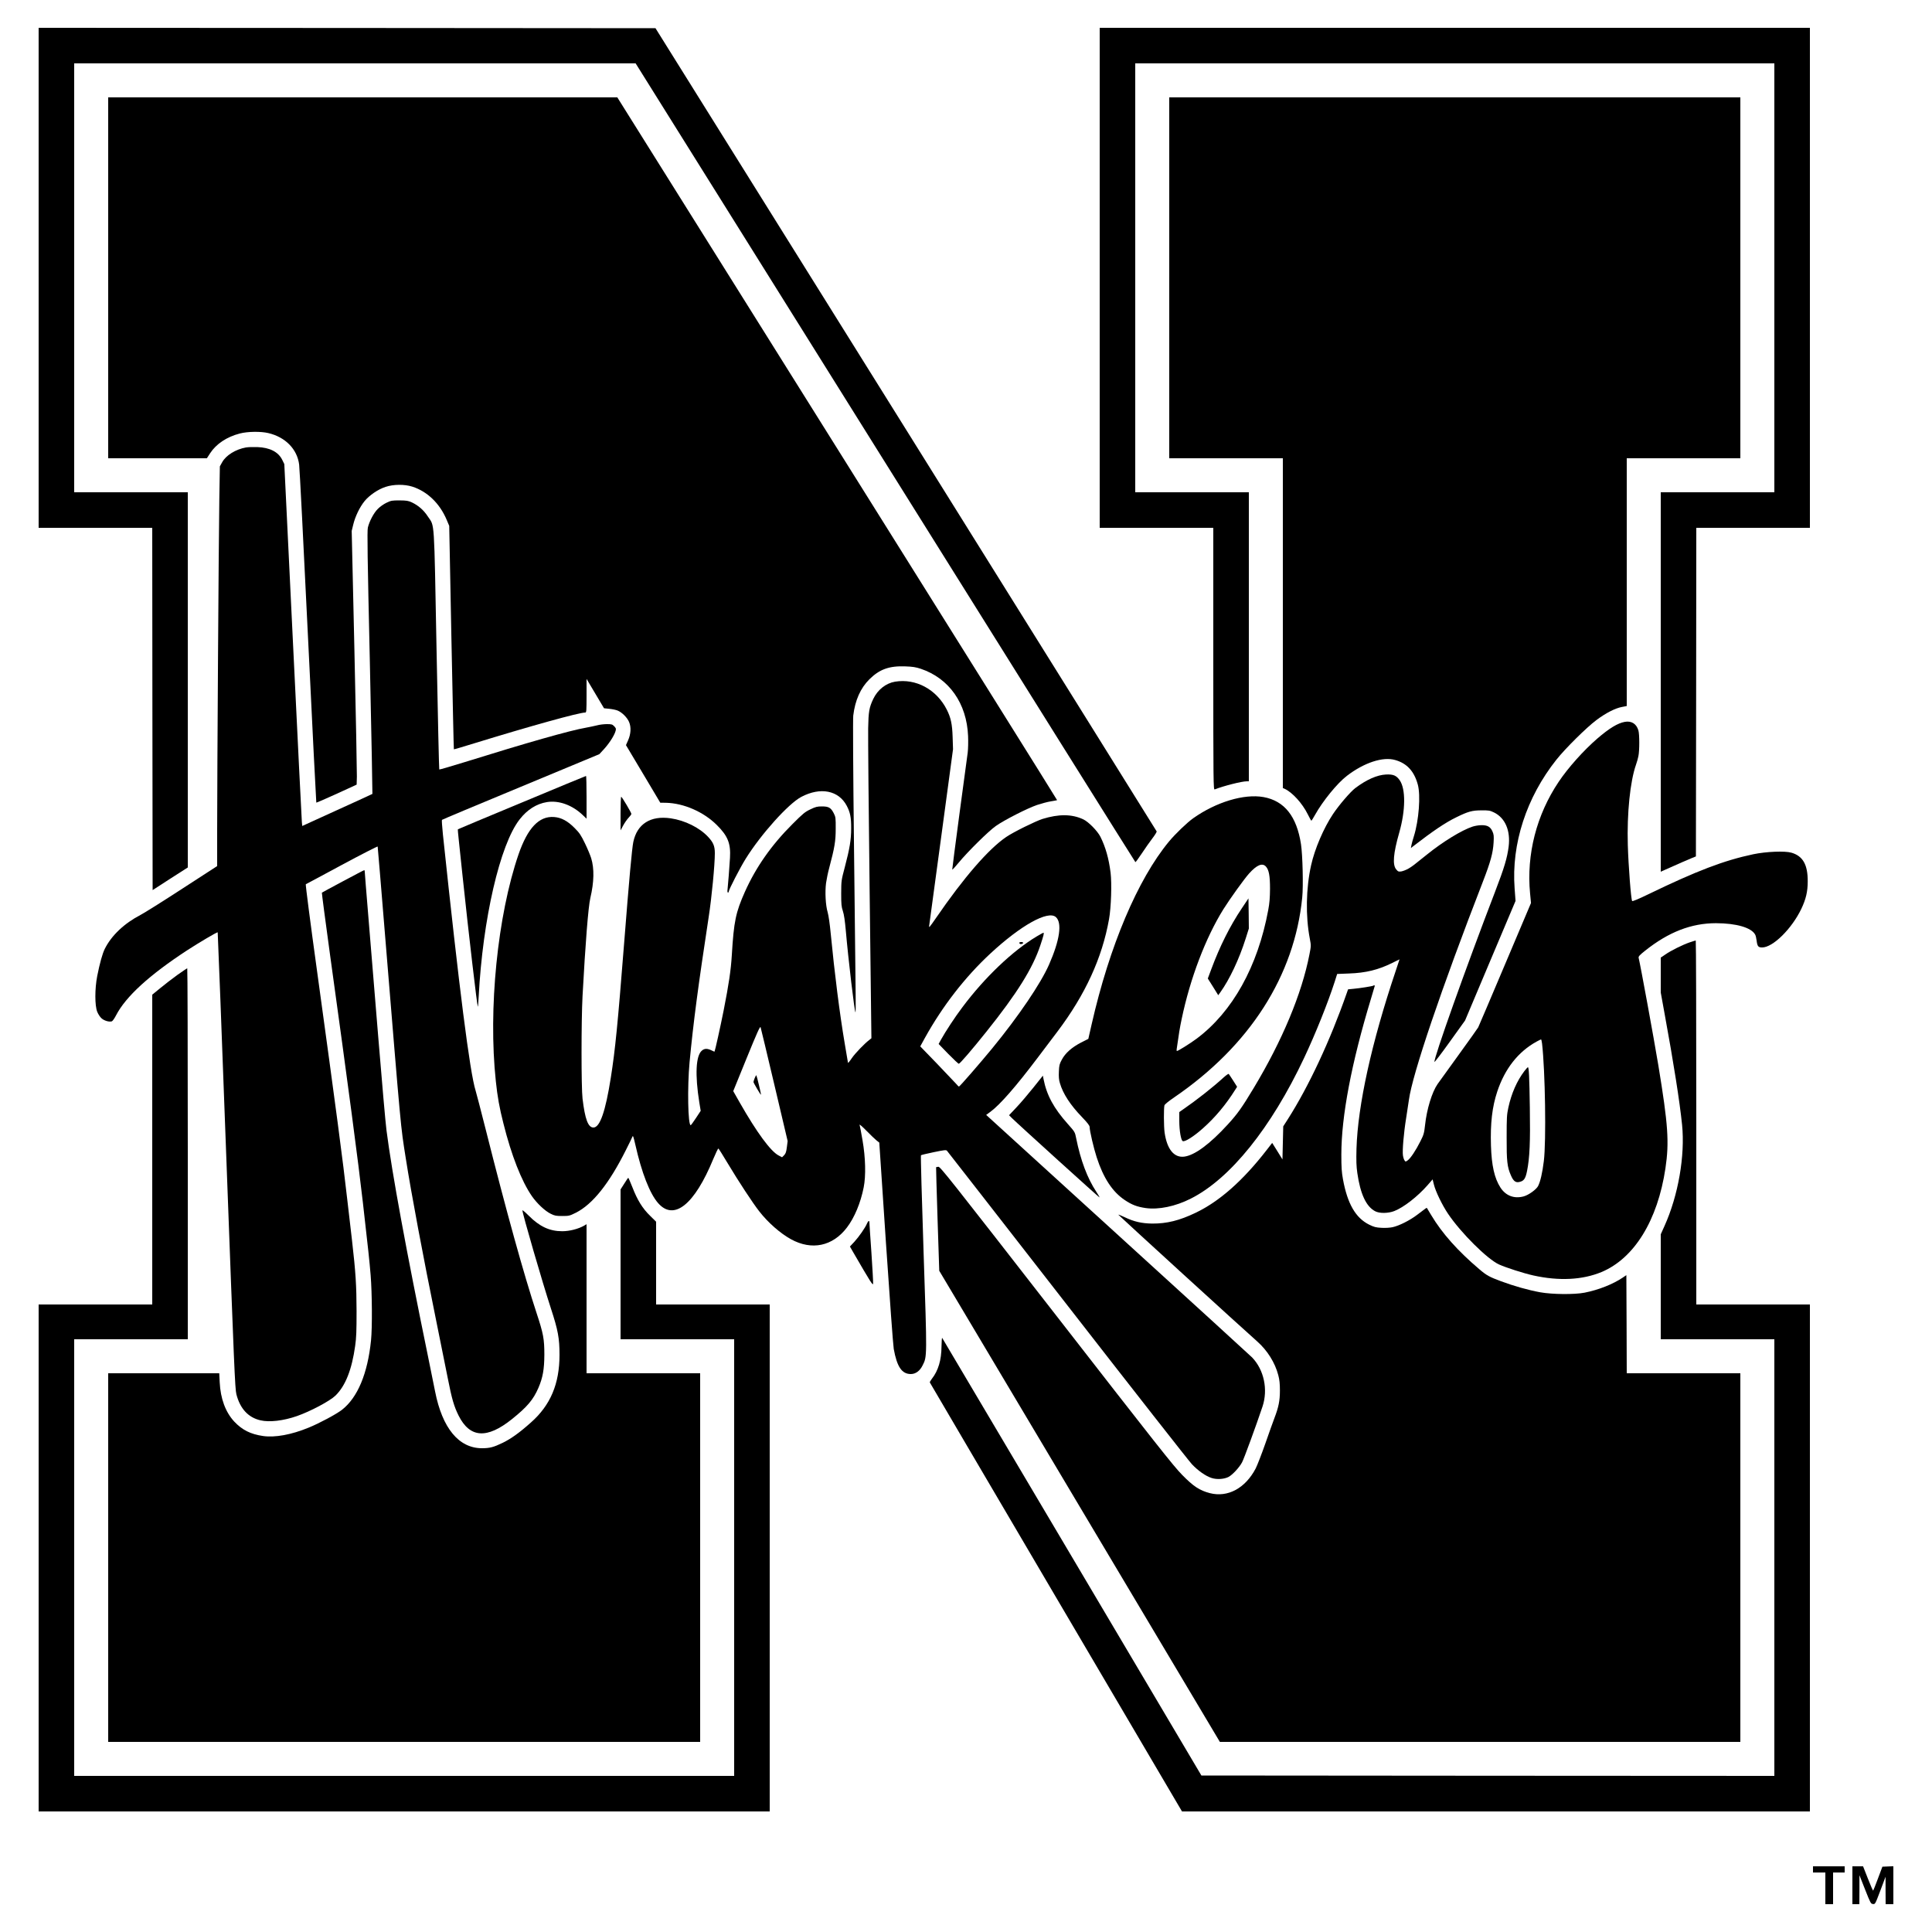
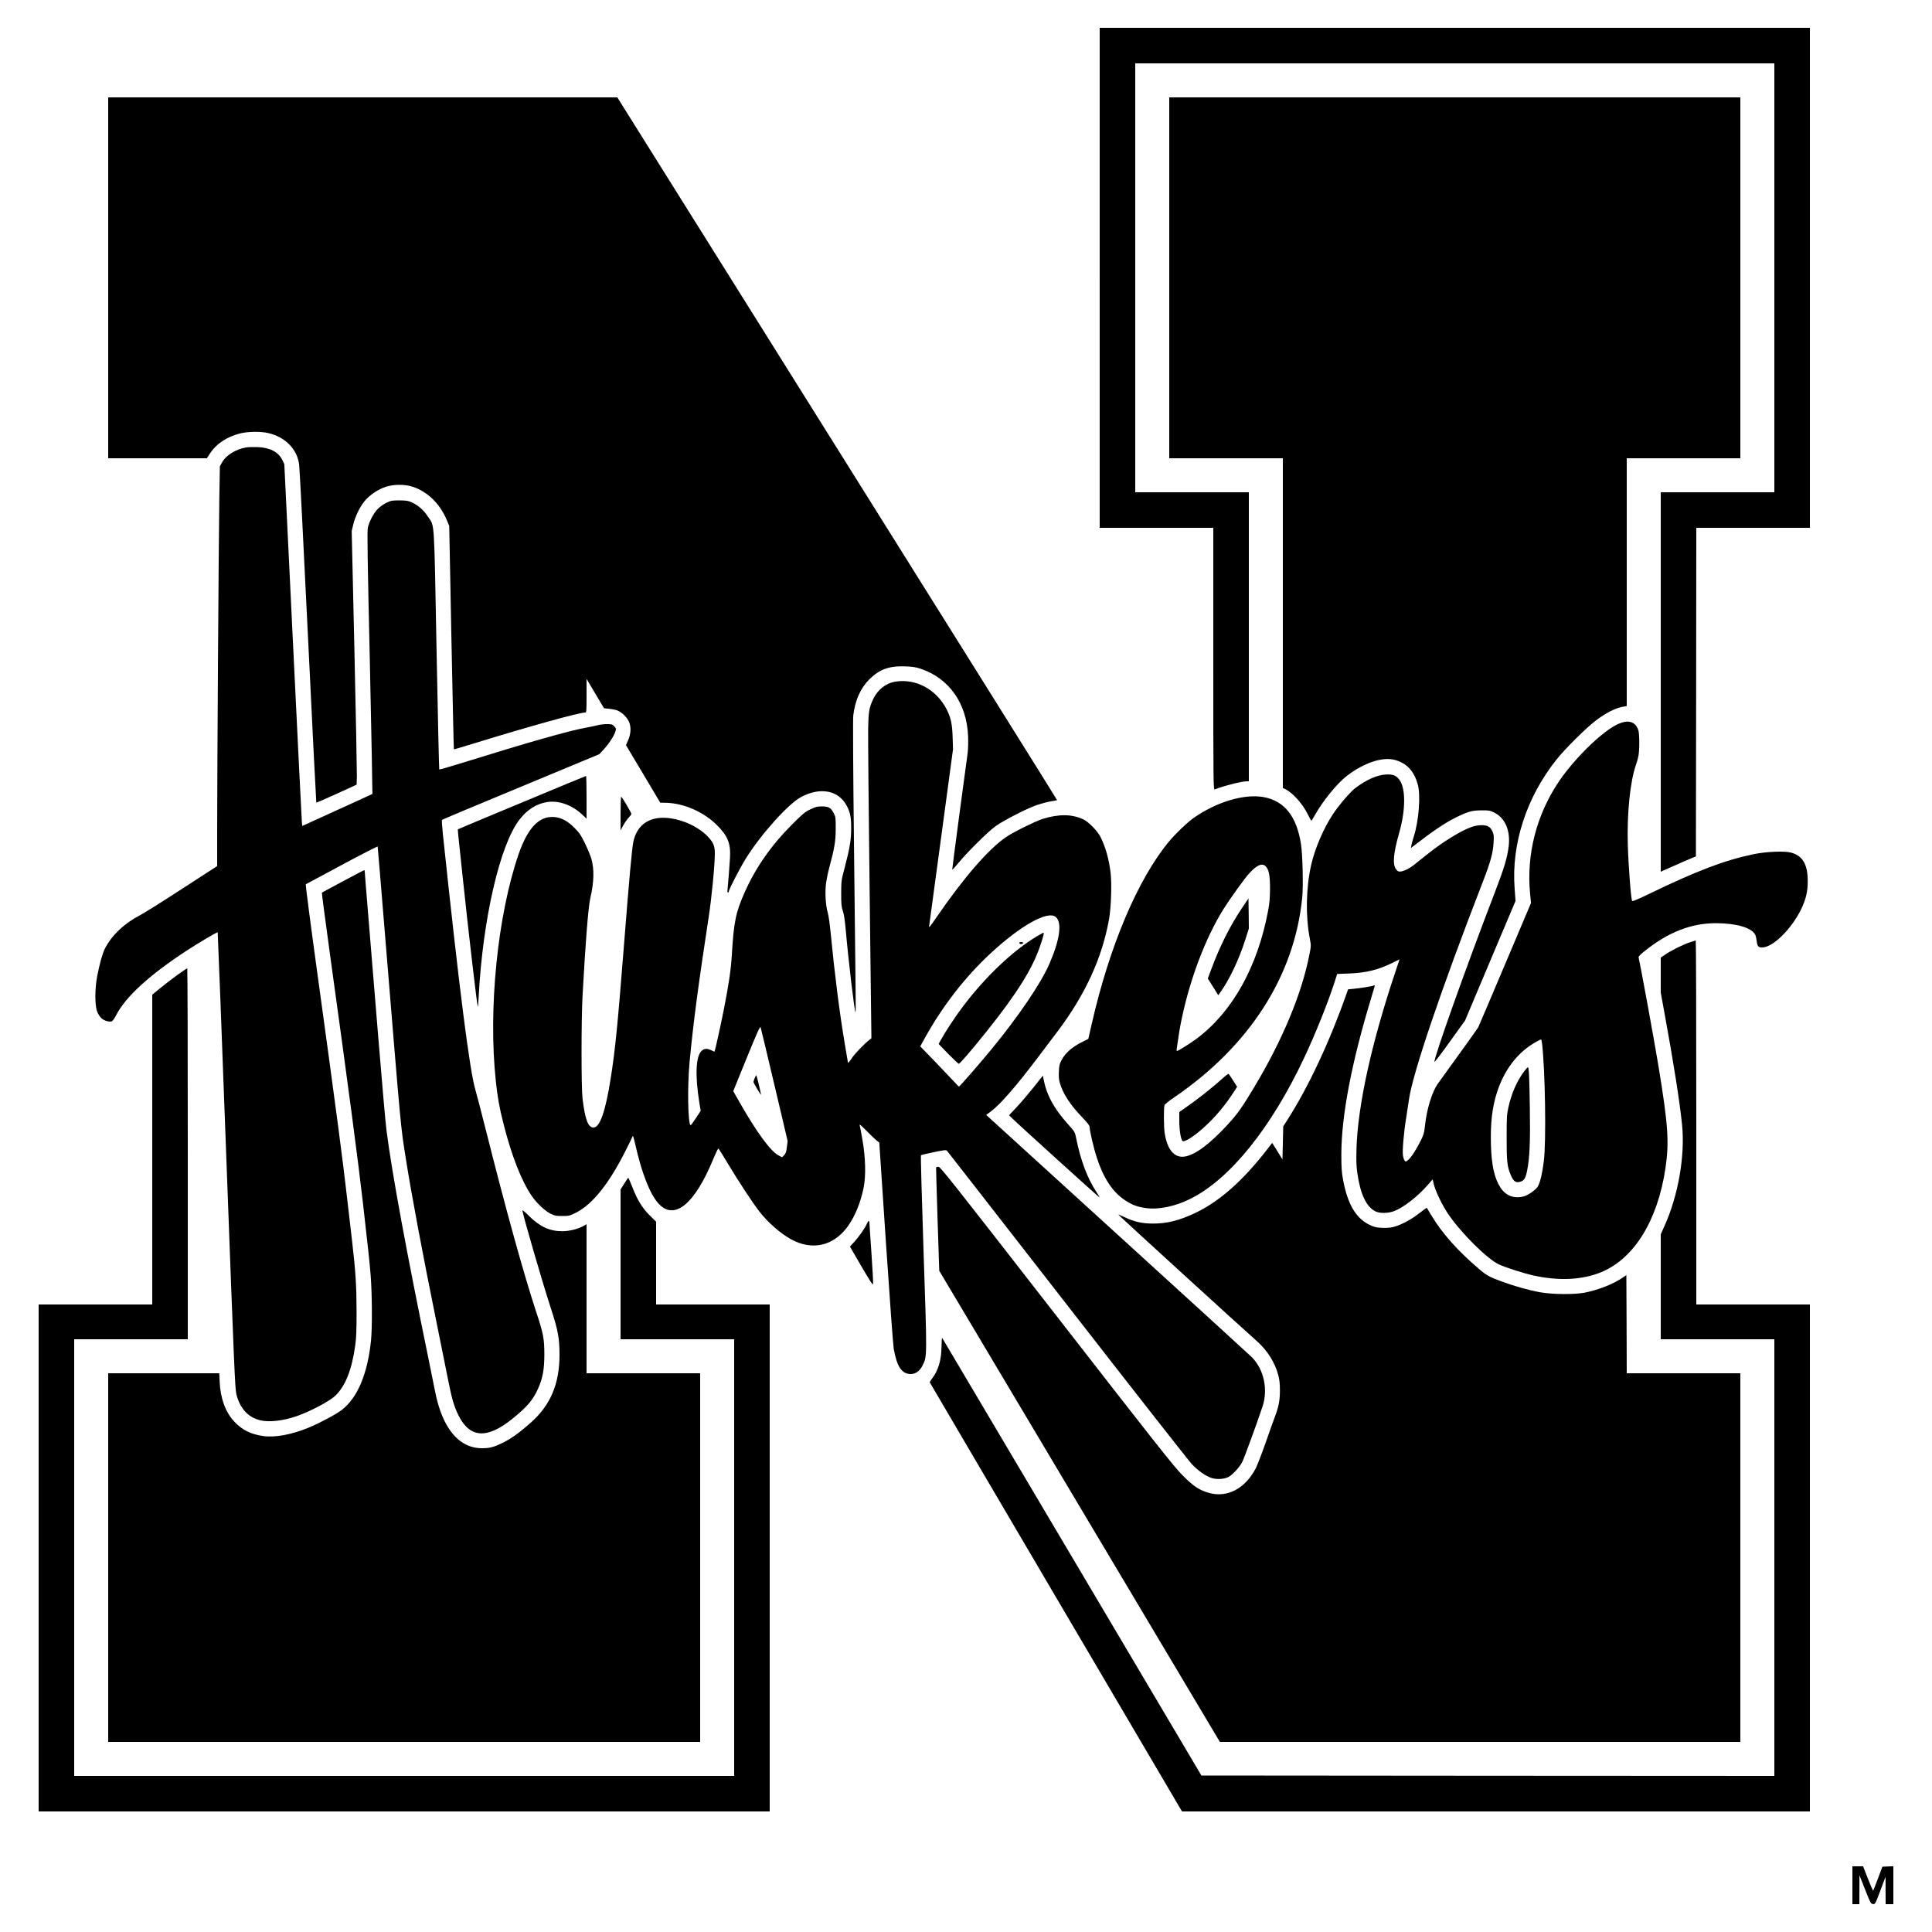
<svg xmlns="http://www.w3.org/2000/svg" version="1.0" width="2500" height="2500" viewBox="0 0 2500 2500" preserveAspectRatio="xMidYMid meet">
  <g transform="translate(0,2500) scale(0.1,-0.1)" fill="#000000" stroke="none">
-     <path d="M500 21405 l0 -3235 735 0 735 0 2 -2344 3 -2344 227 147 228 146 0 2428 0 2427 -735 0 -735 0 0 2775 0 2775 3633 0 3632 0 3230 -5166 c1776 -2841 3233 -5168 3237 -5170 3 -2 41 49 83 113 43 65 105 153 137 195 33 43 58 83 55 90 -3 7 -1464 2349 -3245 5203 l-3240 5190 -3991 3 -3991 2 0 -3235z" />
    <path d="M14230 21405 l0 -3235 735 0 735 0 0 -1696 c0 -1611 1 -1696 18 -1689 117 46 350 105 416 105 l26 0 0 1870 0 1870 -735 0 -735 0 0 2775 0 2775 4135 0 4135 0 0 -2775 0 -2775 -735 0 -735 0 0 -2455 0 -2455 53 24 c182 81 309 137 352 154 l50 20 3 2126 2 2126 735 0 735 0 0 3235 0 3235 -4595 0 -4595 0 0 -3235z" />
    <path d="M1400 21405 l0 -2335 639 0 638 0 42 65 c79 121 215 212 386 256 101 26 270 28 367 5 221 -52 374 -208 399 -408 6 -40 57 -1040 114 -2222 57 -1181 106 -2150 108 -2152 2 -2 120 49 263 114 l259 119 3 104 c1 57 -13 796 -32 1641 l-35 1538 20 82 c25 104 83 225 146 303 62 76 176 154 273 185 102 34 244 35 345 3 195 -62 357 -219 446 -432 l32 -76 28 -1444 c16 -794 30 -1446 32 -1447 2 -2 120 33 262 77 735 226 1358 399 1439 399 14 0 16 23 16 218 l0 217 113 -190 113 -190 69 -7 c39 -4 87 -14 108 -23 57 -24 122 -89 147 -147 29 -68 24 -157 -14 -241 l-26 -59 222 -372 222 -373 73 -1 c230 -5 487 -117 658 -287 143 -142 182 -239 171 -425 -8 -132 -24 -340 -31 -402 -4 -30 -2 -48 5 -48 5 0 10 6 10 13 0 24 149 313 220 426 199 319 551 710 718 799 248 131 484 85 589 -115 45 -86 58 -151 57 -293 0 -148 -19 -260 -82 -500 -46 -174 -46 -176 -47 -340 0 -143 3 -174 22 -230 15 -45 26 -123 38 -255 31 -359 113 -1055 125 -1055 3 0 4 109 2 242 -1 134 -11 981 -21 1883 -12 1019 -15 1668 -10 1715 24 199 94 356 209 470 131 130 257 175 465 167 95 -3 136 -10 200 -31 367 -124 595 -448 612 -871 3 -71 1 -168 -5 -215 -6 -47 -54 -404 -107 -794 -52 -390 -94 -713 -93 -718 2 -5 39 35 83 89 114 139 386 408 480 474 112 79 409 230 535 273 58 19 139 41 180 47 41 7 77 13 79 15 2 2 -1278 2048 -2844 4548 l-2847 4546 -3294 0 -3294 0 0 -2335z" />
    <path d="M15130 21405 l0 -2335 735 0 735 0 0 -2133 0 -2134 23 -10 c100 -46 229 -188 299 -329 23 -46 44 -84 47 -84 3 0 25 35 49 78 98 176 286 407 410 502 224 172 468 252 627 205 151 -43 244 -145 291 -316 39 -139 14 -465 -50 -669 -13 -41 -28 -93 -32 -115 l-7 -39 25 20 c263 203 420 309 562 378 152 75 206 90 326 90 95 1 110 -2 162 -27 145 -71 215 -234 190 -441 -19 -148 -55 -271 -178 -591 -374 -973 -795 -2156 -782 -2196 2 -6 92 112 200 263 l196 273 326 773 327 774 -12 163 c-43 575 153 1177 541 1665 113 143 392 419 517 512 121 91 244 154 331 170 l62 12 0 1603 0 1603 735 0 735 0 0 2335 0 2335 -3695 0 -3695 0 0 -2335z" />
    <path d="M3183 19210 c-134 -24 -259 -102 -308 -191 l-30 -54 -7 -420 c-8 -476 -28 -3590 -28 -4291 l0 -461 -452 -293 c-249 -162 -490 -313 -536 -337 -214 -111 -379 -267 -466 -441 -30 -60 -65 -185 -98 -352 -32 -165 -32 -381 0 -462 13 -32 37 -69 57 -86 34 -30 98 -49 132 -38 10 3 35 39 55 78 125 242 430 521 918 840 150 98 391 240 397 234 2 -2 53 -1330 113 -2952 100 -2687 111 -2956 129 -3026 48 -187 154 -301 312 -337 116 -27 296 -6 471 55 175 61 427 195 499 265 129 126 212 335 255 644 15 104 18 194 18 450 -1 334 -11 496 -59 915 -14 118 -41 355 -61 525 -57 507 -143 1156 -390 2950 -86 621 -152 1131 -147 1133 4 2 215 114 468 251 253 136 461 242 462 237 2 -6 43 -508 93 -1116 214 -2605 202 -2483 271 -2920 70 -449 226 -1279 395 -2108 58 -284 125 -617 149 -740 52 -265 80 -360 139 -479 146 -291 366 -306 690 -47 198 159 277 252 343 405 57 132 76 240 77 429 0 205 -13 273 -100 537 -165 500 -391 1314 -659 2378 -63 248 -121 473 -130 500 -75 235 -214 1332 -424 3320 -10 99 -16 183 -12 186 3 4 463 197 1021 428 l1015 422 53 57 c88 95 162 218 162 269 0 8 -11 25 -25 38 -21 22 -33 25 -92 25 -38 0 -96 -7 -128 -16 -33 -8 -97 -22 -142 -30 -204 -35 -763 -194 -1571 -446 -178 -55 -325 -98 -328 -95 -3 3 -19 700 -35 1549 -33 1734 -23 1589 -112 1724 -54 83 -123 143 -207 183 -48 22 -69 25 -160 26 -97 0 -110 -2 -170 -31 -37 -18 -85 -52 -112 -80 -53 -53 -109 -161 -128 -241 -10 -42 -5 -386 26 -1748 20 -932 35 -1697 33 -1698 -2 -2 -207 -96 -456 -209 l-452 -206 -5 52 c-3 28 -55 1082 -116 2341 l-111 2290 -27 55 c-51 103 -161 159 -322 165 -52 2 -119 0 -147 -5z" />
    <path d="M11581 16179 c-118 -20 -224 -104 -281 -223 -53 -112 -62 -164 -66 -381 -2 -110 6 -1057 19 -2105 l23 -1905 -25 -20 c-64 -48 -186 -175 -229 -238 -25 -38 -48 -65 -49 -60 -1 4 -20 116 -42 248 -66 390 -132 912 -181 1420 -12 127 -28 238 -40 280 -27 90 -36 262 -21 378 7 49 25 139 42 200 69 260 83 343 83 502 1 141 -1 153 -24 199 -37 74 -66 91 -153 91 -63 0 -82 -5 -151 -38 -70 -33 -96 -55 -231 -190 -273 -272 -473 -558 -616 -877 -119 -267 -143 -384 -169 -815 -12 -199 -38 -374 -106 -720 -41 -207 -112 -526 -118 -533 -2 -1 -17 5 -34 14 -59 29 -95 29 -130 -1 -78 -66 -90 -312 -33 -670 l18 -109 -61 -93 c-34 -51 -64 -93 -68 -93 -36 -1 -45 489 -15 815 49 515 112 992 247 1876 40 258 80 679 80 829 0 92 -20 139 -87 211 -112 120 -300 213 -484 240 -261 38 -435 -73 -484 -306 -18 -91 -52 -460 -120 -1325 -81 -1030 -114 -1363 -171 -1725 -69 -438 -141 -645 -225 -645 -69 0 -109 107 -141 375 -17 144 -17 1002 0 1325 37 684 74 1154 101 1270 49 208 52 381 11 515 -12 39 -48 125 -81 193 -51 105 -70 134 -132 196 -91 93 -174 137 -268 144 -194 14 -341 -142 -459 -483 -272 -792 -394 -2002 -294 -2935 21 -202 47 -347 99 -550 103 -412 234 -744 367 -937 65 -94 170 -193 244 -229 52 -26 70 -29 150 -29 86 0 94 2 175 42 217 109 431 377 648 811 40 79 77 155 83 170 9 24 13 13 40 -103 81 -360 186 -630 294 -753 205 -234 470 -22 714 571 32 76 61 137 66 135 5 -2 59 -88 121 -192 139 -232 324 -514 408 -621 113 -145 270 -283 409 -360 270 -149 541 -92 726 152 98 129 176 317 216 518 30 150 24 387 -15 610 -17 99 -34 189 -38 200 -3 11 36 -23 88 -76 52 -53 110 -109 130 -125 l37 -29 86 -1295 c48 -712 93 -1331 101 -1375 42 -232 105 -325 221 -325 63 0 118 41 153 113 58 116 58 96 12 1466 -23 684 -38 1247 -34 1252 4 4 79 22 166 40 136 28 160 31 171 18 7 -8 708 -907 1557 -1999 849 -1092 1575 -2018 1613 -2058 80 -84 178 -153 254 -177 66 -22 161 -16 218 13 51 26 140 122 176 189 24 43 187 489 265 723 73 220 19 475 -135 635 -16 17 -796 729 -1735 1584 l-1706 1554 57 42 c124 92 330 328 607 695 89 118 205 271 257 340 362 480 580 955 669 1457 27 151 37 460 20 600 -23 184 -65 332 -132 466 -39 76 -155 194 -222 225 -148 69 -316 70 -527 5 -91 -29 -377 -170 -469 -233 -229 -155 -550 -525 -910 -1050 -85 -123 -93 -132 -87 -95 3 22 74 544 157 1160 l151 1120 -5 155 c-5 170 -23 253 -76 358 -132 261 -400 406 -670 361z m2082 -3046 c83 -74 51 -298 -88 -614 -109 -248 -396 -671 -740 -1090 -160 -194 -416 -489 -426 -489 -4 0 -22 17 -39 38 -18 20 -129 137 -247 260 l-215 222 61 111 c228 411 518 785 844 1088 395 367 748 564 850 474z m-3642 -2173 l171 -725 -10 -79 c-8 -63 -15 -83 -36 -105 l-26 -26 -46 24 c-103 55 -281 297 -499 679 l-87 153 173 425 c137 336 175 420 181 402 4 -13 85 -349 179 -748z" />
-     <path d="M13412 12881 c-311 -187 -668 -527 -956 -911 -97 -128 -219 -314 -282 -427 l-28 -52 124 -128 c69 -70 130 -128 137 -128 14 0 170 181 357 415 398 497 600 821 699 1120 42 126 50 160 39 160 -5 0 -45 -22 -90 -49z" />
+     <path d="M13412 12881 c-311 -187 -668 -527 -956 -911 -97 -128 -219 -314 -282 -427 l-28 -52 124 -128 c69 -70 130 -128 137 -128 14 0 170 181 357 415 398 497 600 821 699 1120 42 126 50 160 39 160 -5 0 -45 -22 -90 -49" />
    <path d="M13190 12801 c0 -15 16 -22 34 -15 25 9 19 24 -9 24 -14 0 -25 -4 -25 -9z" />
    <path d="M9766 11050 c-9 -22 -16 -45 -16 -51 0 -12 93 -170 97 -165 4 4 -54 246 -60 252 -2 3 -12 -13 -21 -36z" />
    <path d="M21024 15659 c-92 -17 -199 -82 -355 -216 -178 -154 -379 -379 -500 -560 -287 -428 -418 -938 -370 -1442 l12 -126 -336 -794 c-184 -436 -341 -803 -347 -815 -6 -11 -119 -171 -252 -354 -133 -184 -256 -355 -274 -380 -72 -104 -140 -325 -162 -532 -12 -106 -17 -123 -61 -210 -60 -119 -125 -216 -162 -244 -28 -20 -29 -21 -42 -2 -8 10 -17 39 -21 65 -9 62 10 290 42 486 14 88 30 192 35 231 44 331 420 1440 959 2829 98 253 129 367 137 501 5 87 3 106 -15 146 -26 60 -66 82 -146 80 -32 0 -81 -9 -110 -18 -141 -46 -387 -197 -590 -361 -181 -146 -189 -152 -241 -183 -28 -16 -69 -32 -91 -36 -37 -5 -43 -3 -67 26 -50 59 -38 206 39 475 83 291 85 566 6 679 -43 61 -82 78 -177 74 -116 -6 -252 -66 -398 -176 -63 -48 -210 -219 -288 -336 -121 -181 -236 -450 -283 -661 -67 -299 -73 -660 -17 -951 17 -90 17 -93 -5 -205 -99 -509 -351 -1113 -721 -1728 -154 -256 -208 -332 -335 -471 -234 -256 -431 -401 -566 -417 -131 -15 -221 97 -252 312 -11 77 -12 317 -2 352 4 13 54 54 126 103 977 667 1557 1573 1657 2588 15 147 5 548 -16 687 -55 361 -214 562 -485 611 -251 45 -613 -64 -910 -274 -81 -58 -232 -203 -314 -302 -405 -490 -770 -1353 -1000 -2364 l-43 -189 -95 -48 c-119 -62 -203 -136 -248 -221 -30 -55 -35 -74 -38 -154 -3 -66 0 -107 13 -149 39 -136 135 -284 287 -441 72 -75 98 -109 98 -128 0 -48 52 -271 91 -391 87 -269 204 -447 364 -554 91 -61 159 -87 269 -103 168 -24 386 21 585 122 509 256 1040 915 1467 1822 146 310 306 708 395 984 l32 101 151 6 c218 7 384 48 562 137 52 26 94 46 94 46 0 -1 -23 -69 -50 -151 -312 -927 -490 -1736 -507 -2300 -4 -159 -2 -224 11 -315 39 -270 114 -432 230 -493 56 -30 168 -29 248 2 121 47 301 187 431 335 l65 75 17 -68 c22 -89 107 -265 184 -379 165 -245 507 -585 658 -654 94 -42 314 -113 443 -142 334 -74 635 -59 884 44 423 177 726 667 827 1343 50 338 35 561 -92 1332 -61 366 -229 1283 -255 1391 -4 17 12 35 84 92 302 241 597 356 917 356 264 -1 458 -57 507 -148 7 -11 15 -47 19 -79 9 -72 21 -87 71 -87 139 0 383 240 508 501 59 125 82 222 82 354 1 217 -63 328 -210 371 -84 25 -328 15 -495 -20 -378 -80 -730 -214 -1356 -517 -134 -65 -207 -95 -211 -88 -15 23 -48 456 -56 724 -12 411 30 824 106 1040 12 33 26 83 31 110 15 72 15 282 0 333 -25 86 -89 127 -177 111z m-4644 -1871 c40 -43 54 -120 54 -288 -1 -116 -6 -185 -23 -275 -135 -731 -462 -1318 -926 -1665 -82 -61 -240 -160 -256 -160 -3 0 -5 10 -3 23 29 205 40 274 65 392 110 526 309 1049 540 1420 84 134 272 396 334 464 99 109 169 138 215 89z m3574 -2290 c41 -353 55 -1268 23 -1523 -19 -154 -45 -265 -74 -322 -23 -45 -123 -117 -186 -134 -124 -34 -233 8 -302 115 -77 120 -114 285 -122 541 -9 289 15 501 82 702 98 294 270 513 507 644 29 16 56 29 59 29 4 0 9 -24 13 -52z" />
    <path d="M16068 13245 c-153 -228 -284 -491 -393 -784 l-46 -123 68 -108 67 -108 26 36 c121 169 244 429 329 697 l41 130 -2 195 -3 195 -87 -130z" />
    <path d="M19726 11141 c-97 -128 -168 -289 -208 -473 -20 -92 -22 -132 -22 -388 -1 -304 7 -380 55 -489 30 -71 59 -95 103 -87 64 12 85 40 106 144 34 170 43 373 36 816 -6 405 -12 526 -25 526 -4 0 -24 -22 -45 -49z" />
    <path d="M6752 14615 c-453 -188 -825 -344 -827 -346 -2 -2 3 -62 11 -134 7 -71 29 -281 49 -465 82 -775 189 -1687 198 -1697 3 -2 7 56 11 129 52 1002 275 1970 530 2295 98 126 218 202 353 224 154 25 329 -38 466 -170 l47 -45 0 277 c0 152 -3 277 -7 276 -5 0 -378 -155 -831 -344z" />
    <path d="M8030 14473 l0 -218 35 65 c19 35 51 80 70 100 19 20 35 41 35 48 0 16 -122 222 -132 222 -4 0 -8 -98 -8 -217z" />
    <path d="M4437 13596 c-147 -78 -269 -145 -272 -147 -2 -3 45 -363 105 -799 244 -1761 365 -2679 425 -3205 73 -639 85 -755 101 -945 19 -236 22 -678 5 -845 -44 -430 -173 -739 -376 -898 -72 -56 -292 -174 -432 -231 -224 -92 -435 -130 -589 -108 -163 24 -270 78 -373 187 -113 122 -178 297 -188 508 l-6 117 -718 0 -719 0 0 -2385 0 -2385 3830 0 3830 0 0 2385 0 2385 -735 0 -735 0 0 965 0 964 -32 -19 c-75 -43 -189 -72 -283 -72 -163 0 -292 60 -432 200 -46 46 -83 77 -83 70 0 -42 258 -930 370 -1273 91 -279 110 -381 110 -597 0 -375 -117 -652 -371 -876 -149 -133 -256 -209 -364 -262 -118 -57 -168 -70 -268 -70 -300 0 -514 260 -607 735 -12 61 -52 261 -90 445 -281 1366 -468 2382 -539 2935 -12 88 -59 628 -106 1200 -47 572 -106 1284 -130 1582 -25 298 -45 551 -45 562 0 12 -3 21 -7 21 -5 0 -128 -65 -276 -144z" />
    <path d="M21862 12805 c-89 -31 -238 -104 -314 -157 l-58 -39 0 -226 0 -226 50 -276 c117 -636 196 -1142 226 -1436 40 -399 -49 -913 -227 -1308 l-49 -109 0 -679 0 -679 735 0 735 0 0 -2825 0 -2825 -3707 2 -3707 3 -1673 2825 c-921 1554 -1677 2831 -1681 2837 -4 7 -8 -42 -9 -110 -1 -176 -42 -314 -125 -419 -16 -21 -28 -42 -26 -47 1 -4 737 -1255 1633 -2780 l1630 -2771 4063 0 4062 0 0 3280 0 3280 -735 0 -735 0 0 2355 c0 1295 -3 2355 -7 2355 -5 0 -41 -12 -81 -25z" />
    <path d="M2296 12385 c-65 -47 -165 -124 -222 -171 l-104 -85 0 -2005 0 -2004 -735 0 -735 0 0 -3280 0 -3280 4730 0 4730 0 0 3280 0 3280 -735 0 -735 0 0 535 0 536 -78 77 c-98 95 -164 202 -228 367 -27 68 -51 124 -54 124 -3 1 -26 -33 -52 -75 l-48 -75 0 -970 0 -969 735 0 735 0 0 -2825 0 -2825 -4270 0 -4270 0 0 2825 0 2825 735 0 735 0 0 2400 c0 1320 -3 2400 -7 2400 -5 0 -61 -39 -127 -85z" />
    <path d="M17769 12245 c-7 -6 -172 -33 -254 -40 l-71 -7 -18 -51 c-214 -612 -490 -1203 -760 -1627 l-61 -95 -5 -214 -5 -214 -66 107 -67 107 -68 -88 c-308 -398 -612 -668 -924 -817 -209 -100 -371 -140 -560 -139 -137 2 -235 24 -358 83 -46 22 -82 36 -80 31 3 -8 1624 -1488 1796 -1639 132 -117 231 -275 273 -437 16 -60 21 -110 21 -200 0 -130 -17 -214 -71 -355 -16 -41 -68 -187 -116 -325 -48 -137 -105 -284 -126 -326 -134 -257 -362 -380 -594 -320 -133 35 -212 87 -358 236 -110 111 -341 404 -1628 2060 -1387 1783 -1503 1930 -1527 1927 -15 -2 -28 -5 -29 -6 -1 -1 7 -303 19 -671 l22 -669 171 -287 c93 -157 910 -1529 1815 -3048 l1645 -2761 3368 0 3367 0 0 2385 0 2385 -735 0 -735 0 -2 635 -3 635 -45 -31 c-127 -86 -313 -160 -495 -196 -132 -26 -420 -23 -575 5 -155 28 -341 81 -508 143 -148 55 -185 75 -277 153 -279 236 -484 466 -625 702 -29 49 -55 91 -56 93 -4 4 -6 3 -125 -88 -94 -72 -235 -143 -320 -161 -32 -7 -94 -11 -142 -8 -73 4 -96 10 -160 41 -175 87 -281 270 -339 587 -17 93 -21 154 -21 320 0 496 131 1184 382 2012 28 92 51 169 51 172 0 7 -15 8 -21 1z" />
    <path d="M15834 11058 c-140 -128 -348 -292 -527 -415 l-47 -33 0 -115 c0 -124 22 -253 45 -261 29 -12 142 60 260 165 160 142 299 309 417 497 l26 41 -50 79 c-28 43 -54 83 -58 87 -4 5 -34 -16 -66 -45z" />
    <path d="M13373 10928 c-67 -84 -165 -199 -219 -256 l-97 -103 34 -34 c86 -85 1134 -1034 1137 -1030 2 2 -16 35 -41 72 -117 177 -204 408 -262 697 -15 77 -17 80 -106 180 -184 206 -275 374 -316 584 l-8 43 -122 -153z" />
    <path d="M11219 9168 c-22 -54 -103 -170 -163 -236 l-58 -62 39 -68 c230 -397 258 -440 261 -413 2 15 -8 197 -22 403 -15 207 -26 383 -26 392 0 27 -17 18 -31 -16z" />
-     <path d="M23460 810 l0 -40 80 0 80 0 0 -205 0 -205 50 0 50 0 0 205 0 205 75 0 75 0 0 40 0 40 -205 0 -205 0 0 -40z" />
    <path d="M23970 605 l0 -245 45 0 45 0 1 188 0 187 73 -185 c70 -177 74 -185 102 -188 29 -3 29 -2 96 175 l67 178 0 -177 1 -178 50 0 50 0 0 245 0 246 -71 -3 -71 -3 -57 -152 c-31 -83 -59 -154 -62 -157 -3 -4 -34 66 -68 154 l-63 160 -69 0 -69 0 0 -245z" />
  </g>
</svg>